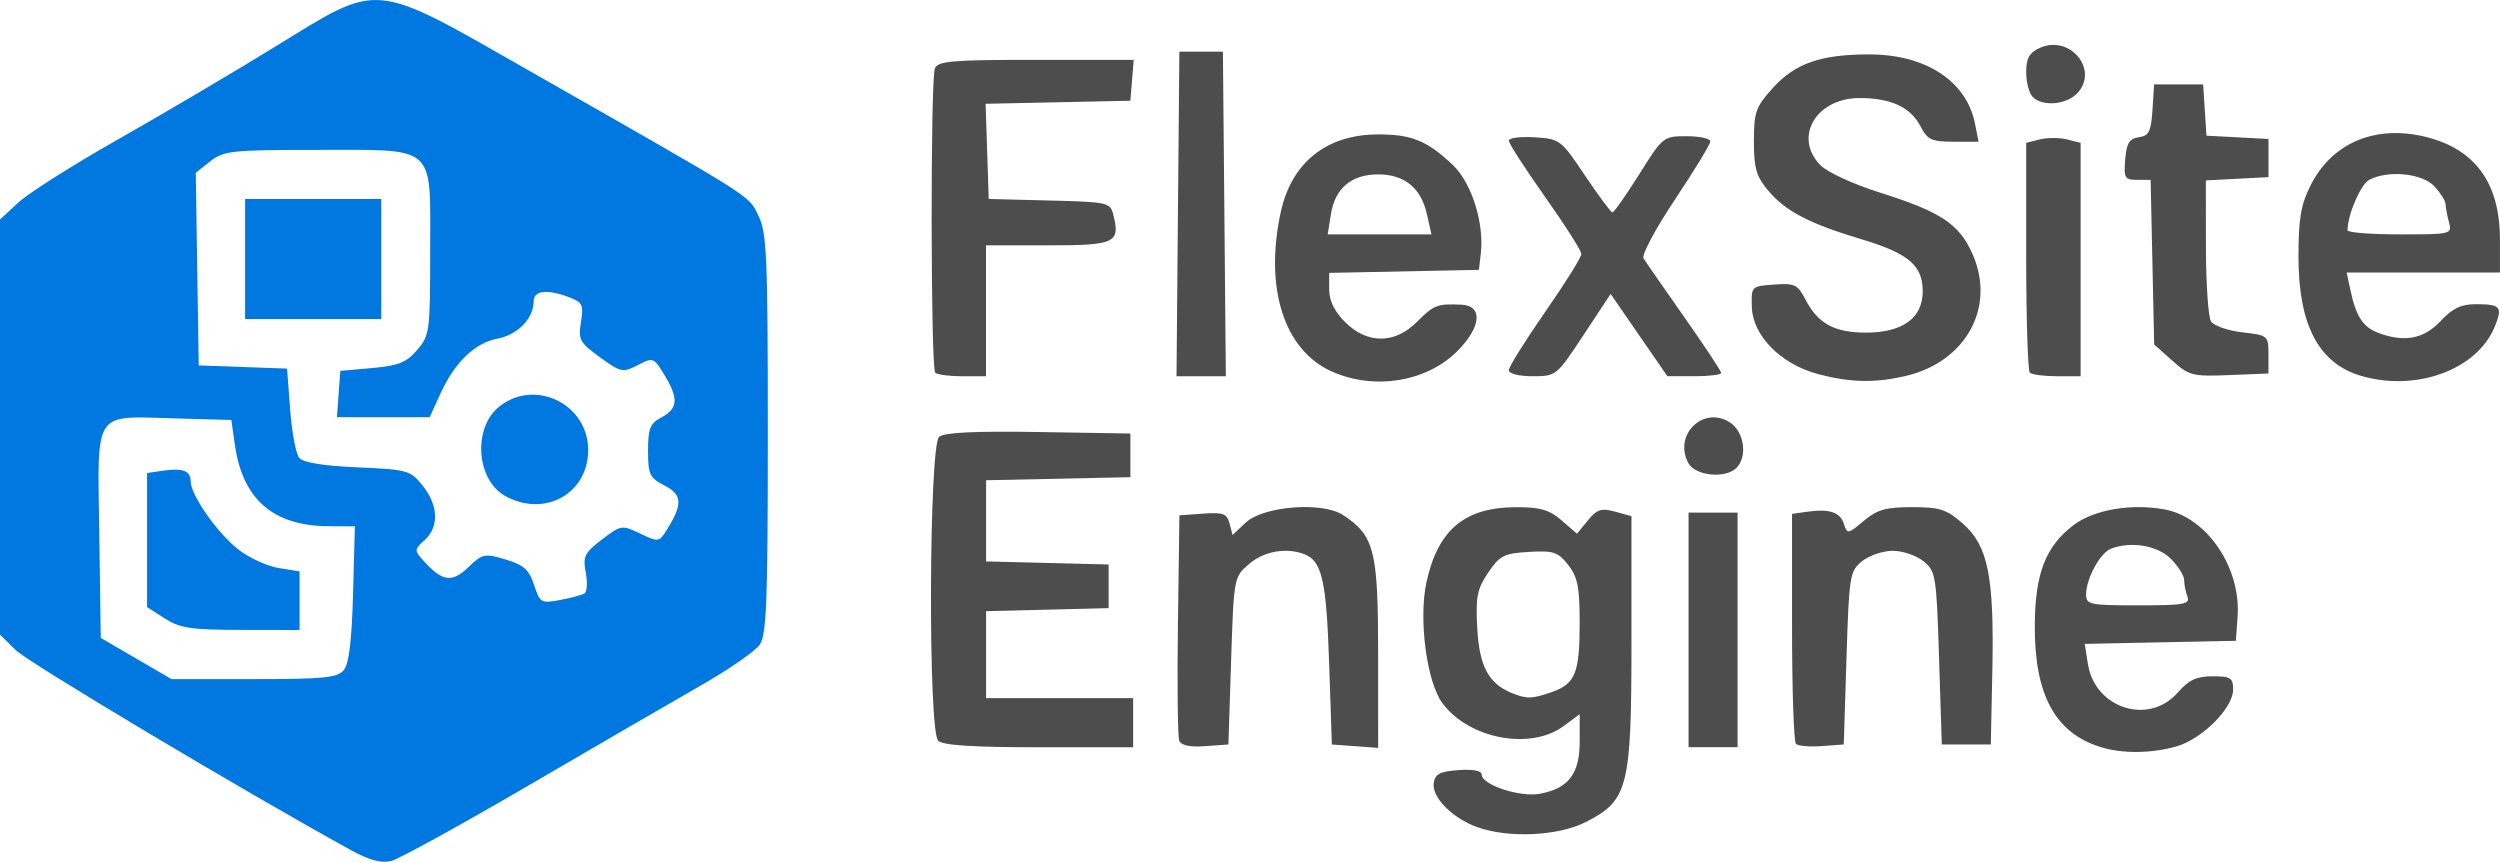
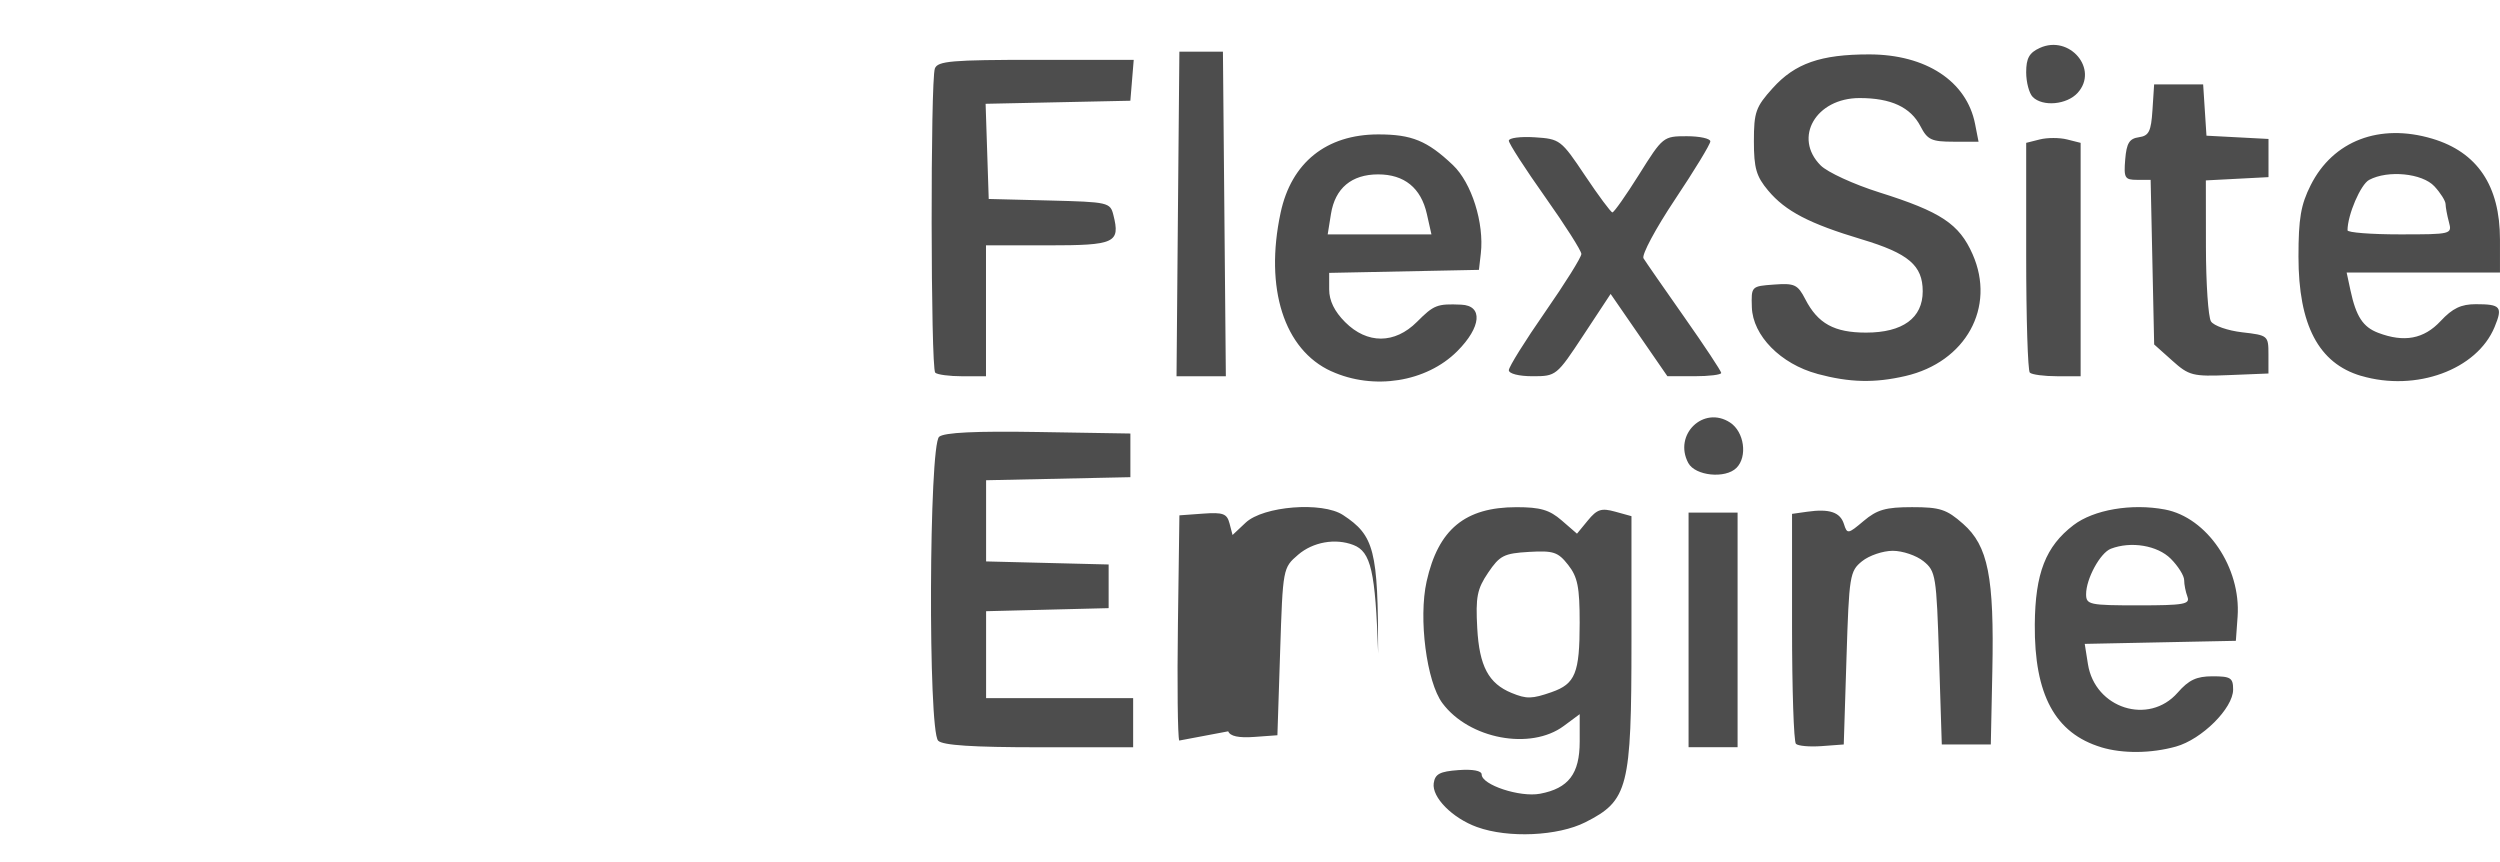
<svg xmlns="http://www.w3.org/2000/svg" width="97.929mm" height="33.756mm" viewBox="0 0 97.929 33.756" version="1.1" id="svg1">
  <defs id="defs1" />
  <g id="layer1" transform="translate(-55.562,-131.498)">
-     <path style="fill:#4d4d4d" d="m 113.421,163.896 c -0.971,-0.352 -1.776,-1.168 -1.698,-1.718 0.052,-0.362 0.238,-0.461 0.971,-0.514 0.561,-0.041 0.907,0.025 0.907,0.171 0,0.408 1.499,0.903 2.286,0.755 1.118,-0.21 1.554,-0.783 1.554,-2.042 v -1.075 l -0.625,0.463 c -1.3,0.963 -3.708,0.51 -4.753,-0.895 -0.619,-0.832 -0.942,-3.321 -0.618,-4.768 0.456,-2.041 1.506,-2.908 3.521,-2.908 0.935,0 1.293,0.105 1.77,0.519 l 0.599,0.519 0.427,-0.52 c 0.359,-0.437 0.528,-0.492 1.067,-0.343 l 0.64,0.177 v 4.899 c 0,5.744 -0.127,6.242 -1.805,7.09 -1.076,0.544 -3.025,0.631 -4.24,0.19 z m 2.925,-5.288 c 0.924,-0.323 1.094,-0.744 1.094,-2.713 0,-1.401 -0.078,-1.794 -0.45,-2.268 -0.399,-0.508 -0.574,-0.566 -1.539,-0.51 -0.975,0.057 -1.142,0.142 -1.595,0.812 -0.434,0.642 -0.495,0.95 -0.428,2.175 0.081,1.487 0.442,2.168 1.346,2.538 0.589,0.242 0.796,0.237 1.573,-0.034 z m 21.528,2.162 c -1.81,-0.547 -2.628,-2.056 -2.606,-4.811 0.016,-2.008 0.425,-3.057 1.516,-3.891 0.792,-0.605 2.272,-0.858 3.58,-0.612 1.65,0.31 2.985,2.277 2.848,4.197 l -0.068,0.947 -2.96,0.06 -2.96,0.06 0.126,0.795 c 0.276,1.735 2.385,2.405 3.514,1.116 0.438,-0.5 0.739,-0.641 1.367,-0.641 0.711,0 0.806,0.061 0.806,0.519 0,0.731 -1.224,1.95 -2.242,2.234 -0.973,0.271 -2.083,0.281 -2.922,0.028 z m 3.374,-5.897 c -0.071,-0.186 -0.129,-0.479 -0.129,-0.651 0,-0.172 -0.236,-0.549 -0.524,-0.837 -0.521,-0.522 -1.558,-0.695 -2.347,-0.392 -0.417,0.16 -0.97,1.175 -0.97,1.78 0,0.411 0.126,0.438 2.049,0.438 1.781,0 2.032,-0.044 1.92,-0.338 z m -48.937,5.638 c -0.398,-0.399 -0.362,-11.571 0.039,-11.904 0.203,-0.168 1.42,-0.227 3.893,-0.186 l 3.598,0.059 v 0.855 0.855 l -2.826,0.06 -2.826,0.06 v 1.59 1.59 l 2.4,0.06 2.4,0.06 v 0.855 0.855 l -2.4,0.06 -2.4,0.06 v 1.703 1.703 h 2.88 2.88 v 0.962 0.962 h -3.69 c -2.586,0 -3.767,-0.077 -3.946,-0.256 z m 9.443,-0.004 c -0.06,-0.157 -0.083,-2.206 -0.051,-4.554 l 0.058,-4.268 0.923,-0.067 c 0.79,-0.057 0.94,-0.001 1.041,0.385 l 0.118,0.452 0.512,-0.482 c 0.693,-0.652 3.003,-0.834 3.815,-0.301 1.229,0.807 1.375,1.384 1.376,5.422 l 8e-4,3.699 -0.907,-0.066 -0.907,-0.066 -0.107,-3.206 c -0.107,-3.221 -0.281,-3.984 -0.971,-4.249 -0.707,-0.272 -1.583,-0.116 -2.163,0.383 -0.597,0.514 -0.599,0.523 -0.705,3.793 l -0.107,3.278 -0.909,0.066 c -0.611,0.044 -0.944,-0.028 -1.018,-0.22 z m 19.952,-4.334 v -4.595 h 0.96 0.96 v 4.595 4.595 h -0.96 -0.96 z m 4.205,4.462 c -0.084,-0.084 -0.152,-2.145 -0.152,-4.58 V 151.627 l 0.587,-0.083 c 0.878,-0.125 1.298,0.015 1.446,0.481 0.127,0.402 0.159,0.397 0.773,-0.121 0.526,-0.443 0.864,-0.54 1.896,-0.54 1.096,0 1.351,0.083 1.997,0.652 0.982,0.864 1.224,2.078 1.147,5.771 l -0.06,2.873 h -0.96 -0.96 l -0.107,-3.385 c -0.102,-3.237 -0.129,-3.403 -0.61,-3.793 -0.277,-0.224 -0.818,-0.408 -1.203,-0.408 -0.385,0 -0.926,0.184 -1.203,0.408 -0.482,0.39 -0.508,0.556 -0.61,3.793 l -0.107,3.385 -0.861,0.064 c -0.474,0.035 -0.93,-0.005 -1.013,-0.089 z m -4.216,-11 c -0.594,-1.112 0.6,-2.266 1.639,-1.584 0.553,0.363 0.689,1.333 0.249,1.774 -0.434,0.435 -1.617,0.315 -1.888,-0.191 z m -13.983,-3.593 c -1.851,-0.842 -2.621,-3.251 -1.986,-6.213 0.42,-1.963 1.793,-3.064 3.822,-3.066 1.313,-0.001 1.922,0.248 2.925,1.199 0.735,0.696 1.232,2.273 1.095,3.466 l -0.074,0.641 -2.933,0.059 -2.933,0.059 v 0.652 c 0,0.435 0.207,0.859 0.624,1.276 0.864,0.866 1.945,0.862 2.815,-0.009 0.665,-0.666 0.789,-0.714 1.734,-0.674 0.861,0.037 0.789,0.877 -0.156,1.823 -1.208,1.211 -3.275,1.54 -4.931,0.786 z m 3.742,-6.164 c -0.23,-1.02 -0.881,-1.549 -1.908,-1.549 -1.041,0 -1.686,0.541 -1.848,1.549 l -0.128,0.801 h 2.032 2.032 z m 15.295,6.264 c -1.434,-0.386 -2.529,-1.499 -2.564,-2.608 -0.026,-0.82 -0.022,-0.825 0.869,-0.889 0.807,-0.059 0.927,-0.002 1.225,0.575 0.492,0.954 1.135,1.307 2.378,1.307 1.438,0 2.221,-0.571 2.221,-1.618 0,-1.013 -0.554,-1.485 -2.391,-2.036 -2.054,-0.616 -2.983,-1.101 -3.662,-1.909 -0.467,-0.556 -0.56,-0.878 -0.56,-1.932 0,-1.143 0.071,-1.344 0.739,-2.084 0.873,-0.968 1.876,-1.319 3.774,-1.319 2.225,0 3.823,1.049 4.151,2.725 l 0.136,0.695 h -0.981 c -0.859,0 -1.02,-0.074 -1.291,-0.6 -0.389,-0.753 -1.157,-1.11 -2.388,-1.11 -1.714,0 -2.61,1.552 -1.524,2.64 0.265,0.266 1.297,0.74 2.293,1.054 2.421,0.763 3.133,1.235 3.658,2.424 0.918,2.079 -0.266,4.224 -2.633,4.771 -1.212,0.28 -2.185,0.256 -3.45,-0.084 z m 21.301,0.08 c -1.664,-0.491 -2.453,-1.993 -2.453,-4.669 0,-1.496 0.092,-2.035 0.48,-2.804 0.876,-1.738 2.696,-2.433 4.759,-1.819 1.769,0.527 2.654,1.845 2.654,3.951 v 1.293 h -3.003 -3.003 l 0.149,0.695 c 0.22,1.026 0.489,1.439 1.085,1.666 1.019,0.388 1.791,0.243 2.446,-0.459 0.468,-0.502 0.803,-0.662 1.38,-0.662 0.977,0 1.062,0.103 0.735,0.895 -0.692,1.674 -3.078,2.546 -5.227,1.912 z m 3.441,-6.023 c -0.071,-0.264 -0.13,-0.583 -0.132,-0.708 -0.002,-0.125 -0.199,-0.437 -0.438,-0.695 -0.476,-0.512 -1.824,-0.644 -2.556,-0.251 -0.334,0.179 -0.843,1.364 -0.847,1.974 -6.5e-4,0.088 0.922,0.16 2.05,0.16 2.023,0 2.05,-0.007 1.923,-0.481 z m -59.295,5.895 c -0.178,-0.178 -0.19,-11.452 -0.013,-11.914 0.111,-0.291 0.664,-0.338 3.959,-0.338 h 3.83 l -0.066,0.801 -0.066,0.801 -2.835,0.06 -2.835,0.06 0.061,1.864 0.061,1.864 2.378,0.06 c 2.307,0.058 2.382,0.075 2.506,0.571 0.273,1.09 0.068,1.186 -2.561,1.186 h -2.43 v 2.564 2.564 h -0.924 c -0.508,0 -0.988,-0.064 -1.067,-0.142 z m 9.507,-6.215 0.057,-6.358 h 0.853 0.853 l 0.057,6.358 0.057,6.358 h -0.966 -0.966 z m 12.962,6.121 c 0,-0.13 0.64,-1.156 1.422,-2.28 0.782,-1.124 1.421,-2.147 1.42,-2.274 -0.001,-0.127 -0.641,-1.133 -1.422,-2.235 -0.781,-1.102 -1.42,-2.093 -1.42,-2.202 0,-0.109 0.456,-0.168 1.013,-0.133 0.991,0.064 1.034,0.097 1.973,1.5 0.528,0.789 1.01,1.438 1.071,1.442 0.061,0.004 0.532,-0.666 1.048,-1.488 0.926,-1.478 0.948,-1.496 1.863,-1.496 0.509,0 0.926,0.091 0.926,0.202 0,0.111 -0.622,1.134 -1.382,2.272 -0.76,1.139 -1.316,2.178 -1.236,2.309 0.08,0.131 0.798,1.166 1.595,2.3 0.797,1.134 1.449,2.119 1.449,2.19 0,0.071 -0.474,0.129 -1.054,0.129 h -1.054 l -1.112,-1.612 -1.112,-1.612 -1.063,1.612 c -1.053,1.598 -1.071,1.612 -1.994,1.612 -0.538,0 -0.931,-0.1 -0.931,-0.237 z m 20.408,0.094 c -0.078,-0.078 -0.142,-2.135 -0.142,-4.571 v -4.429 l 0.533,-0.134 c 0.293,-0.074 0.773,-0.074 1.067,0 l 0.533,0.134 v 4.571 4.571 h -0.924 c -0.508,0 -0.988,-0.064 -1.067,-0.142 z m 5.578,-0.471 -0.707,-0.632 -0.069,-3.224 -0.069,-3.224 h -0.531 c -0.483,0 -0.525,-0.072 -0.465,-0.801 0.053,-0.637 0.162,-0.815 0.535,-0.868 0.395,-0.056 0.479,-0.224 0.533,-1.069 l 0.065,-1.002 h 0.96 0.96 l 0.065,1.005 0.065,1.005 1.215,0.064 1.215,0.064 v 0.748 0.748 l -1.227,0.064 -1.227,0.064 0.003,2.607 c 0.002,1.434 0.091,2.746 0.198,2.916 0.107,0.17 0.658,0.362 1.223,0.427 1.01,0.116 1.028,0.131 1.028,0.866 v 0.748 l -1.533,0.062 c -1.439,0.059 -1.577,0.024 -2.24,-0.57 z m -5.464,-10.328 c -0.141,-0.141 -0.256,-0.576 -0.256,-0.966 0,-0.55 0.12,-0.765 0.533,-0.953 1.166,-0.532 2.32,0.833 1.485,1.757 -0.422,0.468 -1.371,0.555 -1.763,0.162 z" id="path1" />
-     <path d="m 69.268,164.776 c -4.167,-2.292 -12.588,-7.318 -13.092,-7.814 l -0.614,-0.604 v -8.132 -8.132 l 0.721,-0.666 c 0.397,-0.366 2.149,-1.476 3.893,-2.465 1.745,-0.989 4.516,-2.624 6.158,-3.633 4.176,-2.565 3.734,-2.608 10.026,0.978 8.909,5.077 8.503,4.821 8.906,5.629 0.335,0.671 0.373,1.55 0.373,8.554 2.81e-4,6.609 -0.049,7.877 -0.321,8.266 -0.177,0.253 -1.209,0.967 -2.293,1.586 -1.084,0.62 -4.135,2.39 -6.779,3.934 -2.644,1.544 -5.057,2.87 -5.361,2.947 -0.393,0.099 -0.861,-0.03 -1.618,-0.446 z m -0.239,-7.029 c 0.203,-0.245 0.314,-1.157 0.363,-2.992 l 0.071,-2.639 -1.031,-0.005 c -2.164,-0.01 -3.365,-1.051 -3.668,-3.18 l -0.14,-0.982 -2.184,-0.061 c -3.257,-0.091 -3.058,-0.39 -2.989,4.5 l 0.058,4.098 1.386,0.807 1.386,0.807 h 3.228 c 2.739,0 3.272,-0.053 3.521,-0.353 z m -7.013,-2.023 -0.693,-0.445 v -2.626 -2.626 l 0.606,-0.089 c 0.79,-0.116 1.101,-6.2e-4 1.101,0.41 0,0.539 1.051,2.04 1.876,2.68 0.419,0.325 1.129,0.65 1.577,0.722 l 0.814,0.13 v 1.148 1.148 l -2.293,-0.004 c -1.955,-0.003 -2.395,-0.069 -2.986,-0.448 z m 16.443,-0.981 c 0.099,-0.062 0.121,-0.43 0.048,-0.819 -0.118,-0.63 -0.049,-0.771 0.632,-1.292 0.749,-0.572 0.78,-0.577 1.498,-0.234 0.711,0.34 0.742,0.336 1.033,-0.126 0.64,-1.017 0.625,-1.392 -0.072,-1.753 -0.589,-0.305 -0.651,-0.435 -0.651,-1.364 0,-0.877 0.078,-1.069 0.533,-1.313 0.644,-0.345 0.669,-0.736 0.106,-1.662 -0.416,-0.683 -0.441,-0.692 -1.043,-0.38 -0.585,0.303 -0.661,0.288 -1.481,-0.308 -0.792,-0.575 -0.854,-0.689 -0.743,-1.378 0.108,-0.669 0.059,-0.774 -0.453,-0.969 -0.874,-0.333 -1.4,-0.272 -1.4,0.161 0,0.661 -0.626,1.308 -1.409,1.455 -0.898,0.169 -1.681,0.924 -2.25,2.172 l -0.414,0.908 h -1.816 -1.816 l 0.066,-0.908 0.066,-0.908 1.249,-0.111 c 1.026,-0.091 1.34,-0.217 1.76,-0.706 0.491,-0.572 0.511,-0.722 0.511,-3.884 0,-4.217 0.299,-3.954 -4.498,-3.954 -3.278,0 -3.594,0.034 -4.117,0.447 l -0.567,0.447 0.058,3.774 0.058,3.774 1.73,0.062 1.73,0.062 0.121,1.607 c 0.067,0.884 0.227,1.735 0.355,1.89 0.153,0.185 0.941,0.313 2.284,0.372 1.967,0.086 2.071,0.115 2.554,0.72 0.617,0.772 0.647,1.611 0.077,2.127 -0.409,0.371 -0.411,0.407 -0.056,0.801 0.748,0.828 1.119,0.885 1.761,0.269 0.561,-0.539 0.64,-0.555 1.466,-0.308 0.709,0.213 0.917,0.399 1.114,0.997 0.231,0.703 0.277,0.729 1.018,0.59 0.426,-0.08 0.857,-0.196 0.956,-0.258 z m -3.093,-3.809 c -1.155,-0.628 -1.294,-2.685 -0.239,-3.517 1.402,-1.105 3.475,-0.086 3.475,1.707 0,1.706 -1.689,2.652 -3.236,1.81 z m -10.203,-9.29 v -2.351 h 2.667 2.667 v 2.351 2.351 h -2.667 -2.667 z" style="fill:#0078e0;fill-opacity:1" id="path1-2" />
+     <path style="fill:#4d4d4d" d="m 113.421,163.896 c -0.971,-0.352 -1.776,-1.168 -1.698,-1.718 0.052,-0.362 0.238,-0.461 0.971,-0.514 0.561,-0.041 0.907,0.025 0.907,0.171 0,0.408 1.499,0.903 2.286,0.755 1.118,-0.21 1.554,-0.783 1.554,-2.042 v -1.075 l -0.625,0.463 c -1.3,0.963 -3.708,0.51 -4.753,-0.895 -0.619,-0.832 -0.942,-3.321 -0.618,-4.768 0.456,-2.041 1.506,-2.908 3.521,-2.908 0.935,0 1.293,0.105 1.77,0.519 l 0.599,0.519 0.427,-0.52 c 0.359,-0.437 0.528,-0.492 1.067,-0.343 l 0.64,0.177 v 4.899 c 0,5.744 -0.127,6.242 -1.805,7.09 -1.076,0.544 -3.025,0.631 -4.24,0.19 z m 2.925,-5.288 c 0.924,-0.323 1.094,-0.744 1.094,-2.713 0,-1.401 -0.078,-1.794 -0.45,-2.268 -0.399,-0.508 -0.574,-0.566 -1.539,-0.51 -0.975,0.057 -1.142,0.142 -1.595,0.812 -0.434,0.642 -0.495,0.95 -0.428,2.175 0.081,1.487 0.442,2.168 1.346,2.538 0.589,0.242 0.796,0.237 1.573,-0.034 z m 21.528,2.162 c -1.81,-0.547 -2.628,-2.056 -2.606,-4.811 0.016,-2.008 0.425,-3.057 1.516,-3.891 0.792,-0.605 2.272,-0.858 3.58,-0.612 1.65,0.31 2.985,2.277 2.848,4.197 l -0.068,0.947 -2.96,0.06 -2.96,0.06 0.126,0.795 c 0.276,1.735 2.385,2.405 3.514,1.116 0.438,-0.5 0.739,-0.641 1.367,-0.641 0.711,0 0.806,0.061 0.806,0.519 0,0.731 -1.224,1.95 -2.242,2.234 -0.973,0.271 -2.083,0.281 -2.922,0.028 z m 3.374,-5.897 c -0.071,-0.186 -0.129,-0.479 -0.129,-0.651 0,-0.172 -0.236,-0.549 -0.524,-0.837 -0.521,-0.522 -1.558,-0.695 -2.347,-0.392 -0.417,0.16 -0.97,1.175 -0.97,1.78 0,0.411 0.126,0.438 2.049,0.438 1.781,0 2.032,-0.044 1.92,-0.338 z m -48.937,5.638 c -0.398,-0.399 -0.362,-11.571 0.039,-11.904 0.203,-0.168 1.42,-0.227 3.893,-0.186 l 3.598,0.059 v 0.855 0.855 l -2.826,0.06 -2.826,0.06 v 1.59 1.59 l 2.4,0.06 2.4,0.06 v 0.855 0.855 l -2.4,0.06 -2.4,0.06 v 1.703 1.703 h 2.88 2.88 v 0.962 0.962 h -3.69 c -2.586,0 -3.767,-0.077 -3.946,-0.256 z m 9.443,-0.004 c -0.06,-0.157 -0.083,-2.206 -0.051,-4.554 l 0.058,-4.268 0.923,-0.067 c 0.79,-0.057 0.94,-0.001 1.041,0.385 l 0.118,0.452 0.512,-0.482 c 0.693,-0.652 3.003,-0.834 3.815,-0.301 1.229,0.807 1.375,1.384 1.376,5.422 c -0.107,-3.221 -0.281,-3.984 -0.971,-4.249 -0.707,-0.272 -1.583,-0.116 -2.163,0.383 -0.597,0.514 -0.599,0.523 -0.705,3.793 l -0.107,3.278 -0.909,0.066 c -0.611,0.044 -0.944,-0.028 -1.018,-0.22 z m 19.952,-4.334 v -4.595 h 0.96 0.96 v 4.595 4.595 h -0.96 -0.96 z m 4.205,4.462 c -0.084,-0.084 -0.152,-2.145 -0.152,-4.58 V 151.627 l 0.587,-0.083 c 0.878,-0.125 1.298,0.015 1.446,0.481 0.127,0.402 0.159,0.397 0.773,-0.121 0.526,-0.443 0.864,-0.54 1.896,-0.54 1.096,0 1.351,0.083 1.997,0.652 0.982,0.864 1.224,2.078 1.147,5.771 l -0.06,2.873 h -0.96 -0.96 l -0.107,-3.385 c -0.102,-3.237 -0.129,-3.403 -0.61,-3.793 -0.277,-0.224 -0.818,-0.408 -1.203,-0.408 -0.385,0 -0.926,0.184 -1.203,0.408 -0.482,0.39 -0.508,0.556 -0.61,3.793 l -0.107,3.385 -0.861,0.064 c -0.474,0.035 -0.93,-0.005 -1.013,-0.089 z m -4.216,-11 c -0.594,-1.112 0.6,-2.266 1.639,-1.584 0.553,0.363 0.689,1.333 0.249,1.774 -0.434,0.435 -1.617,0.315 -1.888,-0.191 z m -13.983,-3.593 c -1.851,-0.842 -2.621,-3.251 -1.986,-6.213 0.42,-1.963 1.793,-3.064 3.822,-3.066 1.313,-0.001 1.922,0.248 2.925,1.199 0.735,0.696 1.232,2.273 1.095,3.466 l -0.074,0.641 -2.933,0.059 -2.933,0.059 v 0.652 c 0,0.435 0.207,0.859 0.624,1.276 0.864,0.866 1.945,0.862 2.815,-0.009 0.665,-0.666 0.789,-0.714 1.734,-0.674 0.861,0.037 0.789,0.877 -0.156,1.823 -1.208,1.211 -3.275,1.54 -4.931,0.786 z m 3.742,-6.164 c -0.23,-1.02 -0.881,-1.549 -1.908,-1.549 -1.041,0 -1.686,0.541 -1.848,1.549 l -0.128,0.801 h 2.032 2.032 z m 15.295,6.264 c -1.434,-0.386 -2.529,-1.499 -2.564,-2.608 -0.026,-0.82 -0.022,-0.825 0.869,-0.889 0.807,-0.059 0.927,-0.002 1.225,0.575 0.492,0.954 1.135,1.307 2.378,1.307 1.438,0 2.221,-0.571 2.221,-1.618 0,-1.013 -0.554,-1.485 -2.391,-2.036 -2.054,-0.616 -2.983,-1.101 -3.662,-1.909 -0.467,-0.556 -0.56,-0.878 -0.56,-1.932 0,-1.143 0.071,-1.344 0.739,-2.084 0.873,-0.968 1.876,-1.319 3.774,-1.319 2.225,0 3.823,1.049 4.151,2.725 l 0.136,0.695 h -0.981 c -0.859,0 -1.02,-0.074 -1.291,-0.6 -0.389,-0.753 -1.157,-1.11 -2.388,-1.11 -1.714,0 -2.61,1.552 -1.524,2.64 0.265,0.266 1.297,0.74 2.293,1.054 2.421,0.763 3.133,1.235 3.658,2.424 0.918,2.079 -0.266,4.224 -2.633,4.771 -1.212,0.28 -2.185,0.256 -3.45,-0.084 z m 21.301,0.08 c -1.664,-0.491 -2.453,-1.993 -2.453,-4.669 0,-1.496 0.092,-2.035 0.48,-2.804 0.876,-1.738 2.696,-2.433 4.759,-1.819 1.769,0.527 2.654,1.845 2.654,3.951 v 1.293 h -3.003 -3.003 l 0.149,0.695 c 0.22,1.026 0.489,1.439 1.085,1.666 1.019,0.388 1.791,0.243 2.446,-0.459 0.468,-0.502 0.803,-0.662 1.38,-0.662 0.977,0 1.062,0.103 0.735,0.895 -0.692,1.674 -3.078,2.546 -5.227,1.912 z m 3.441,-6.023 c -0.071,-0.264 -0.13,-0.583 -0.132,-0.708 -0.002,-0.125 -0.199,-0.437 -0.438,-0.695 -0.476,-0.512 -1.824,-0.644 -2.556,-0.251 -0.334,0.179 -0.843,1.364 -0.847,1.974 -6.5e-4,0.088 0.922,0.16 2.05,0.16 2.023,0 2.05,-0.007 1.923,-0.481 z m -59.295,5.895 c -0.178,-0.178 -0.19,-11.452 -0.013,-11.914 0.111,-0.291 0.664,-0.338 3.959,-0.338 h 3.83 l -0.066,0.801 -0.066,0.801 -2.835,0.06 -2.835,0.06 0.061,1.864 0.061,1.864 2.378,0.06 c 2.307,0.058 2.382,0.075 2.506,0.571 0.273,1.09 0.068,1.186 -2.561,1.186 h -2.43 v 2.564 2.564 h -0.924 c -0.508,0 -0.988,-0.064 -1.067,-0.142 z m 9.507,-6.215 0.057,-6.358 h 0.853 0.853 l 0.057,6.358 0.057,6.358 h -0.966 -0.966 z m 12.962,6.121 c 0,-0.13 0.64,-1.156 1.422,-2.28 0.782,-1.124 1.421,-2.147 1.42,-2.274 -0.001,-0.127 -0.641,-1.133 -1.422,-2.235 -0.781,-1.102 -1.42,-2.093 -1.42,-2.202 0,-0.109 0.456,-0.168 1.013,-0.133 0.991,0.064 1.034,0.097 1.973,1.5 0.528,0.789 1.01,1.438 1.071,1.442 0.061,0.004 0.532,-0.666 1.048,-1.488 0.926,-1.478 0.948,-1.496 1.863,-1.496 0.509,0 0.926,0.091 0.926,0.202 0,0.111 -0.622,1.134 -1.382,2.272 -0.76,1.139 -1.316,2.178 -1.236,2.309 0.08,0.131 0.798,1.166 1.595,2.3 0.797,1.134 1.449,2.119 1.449,2.19 0,0.071 -0.474,0.129 -1.054,0.129 h -1.054 l -1.112,-1.612 -1.112,-1.612 -1.063,1.612 c -1.053,1.598 -1.071,1.612 -1.994,1.612 -0.538,0 -0.931,-0.1 -0.931,-0.237 z m 20.408,0.094 c -0.078,-0.078 -0.142,-2.135 -0.142,-4.571 v -4.429 l 0.533,-0.134 c 0.293,-0.074 0.773,-0.074 1.067,0 l 0.533,0.134 v 4.571 4.571 h -0.924 c -0.508,0 -0.988,-0.064 -1.067,-0.142 z m 5.578,-0.471 -0.707,-0.632 -0.069,-3.224 -0.069,-3.224 h -0.531 c -0.483,0 -0.525,-0.072 -0.465,-0.801 0.053,-0.637 0.162,-0.815 0.535,-0.868 0.395,-0.056 0.479,-0.224 0.533,-1.069 l 0.065,-1.002 h 0.96 0.96 l 0.065,1.005 0.065,1.005 1.215,0.064 1.215,0.064 v 0.748 0.748 l -1.227,0.064 -1.227,0.064 0.003,2.607 c 0.002,1.434 0.091,2.746 0.198,2.916 0.107,0.17 0.658,0.362 1.223,0.427 1.01,0.116 1.028,0.131 1.028,0.866 v 0.748 l -1.533,0.062 c -1.439,0.059 -1.577,0.024 -2.24,-0.57 z m -5.464,-10.328 c -0.141,-0.141 -0.256,-0.576 -0.256,-0.966 0,-0.55 0.12,-0.765 0.533,-0.953 1.166,-0.532 2.32,0.833 1.485,1.757 -0.422,0.468 -1.371,0.555 -1.763,0.162 z" id="path1" />
  </g>
</svg>